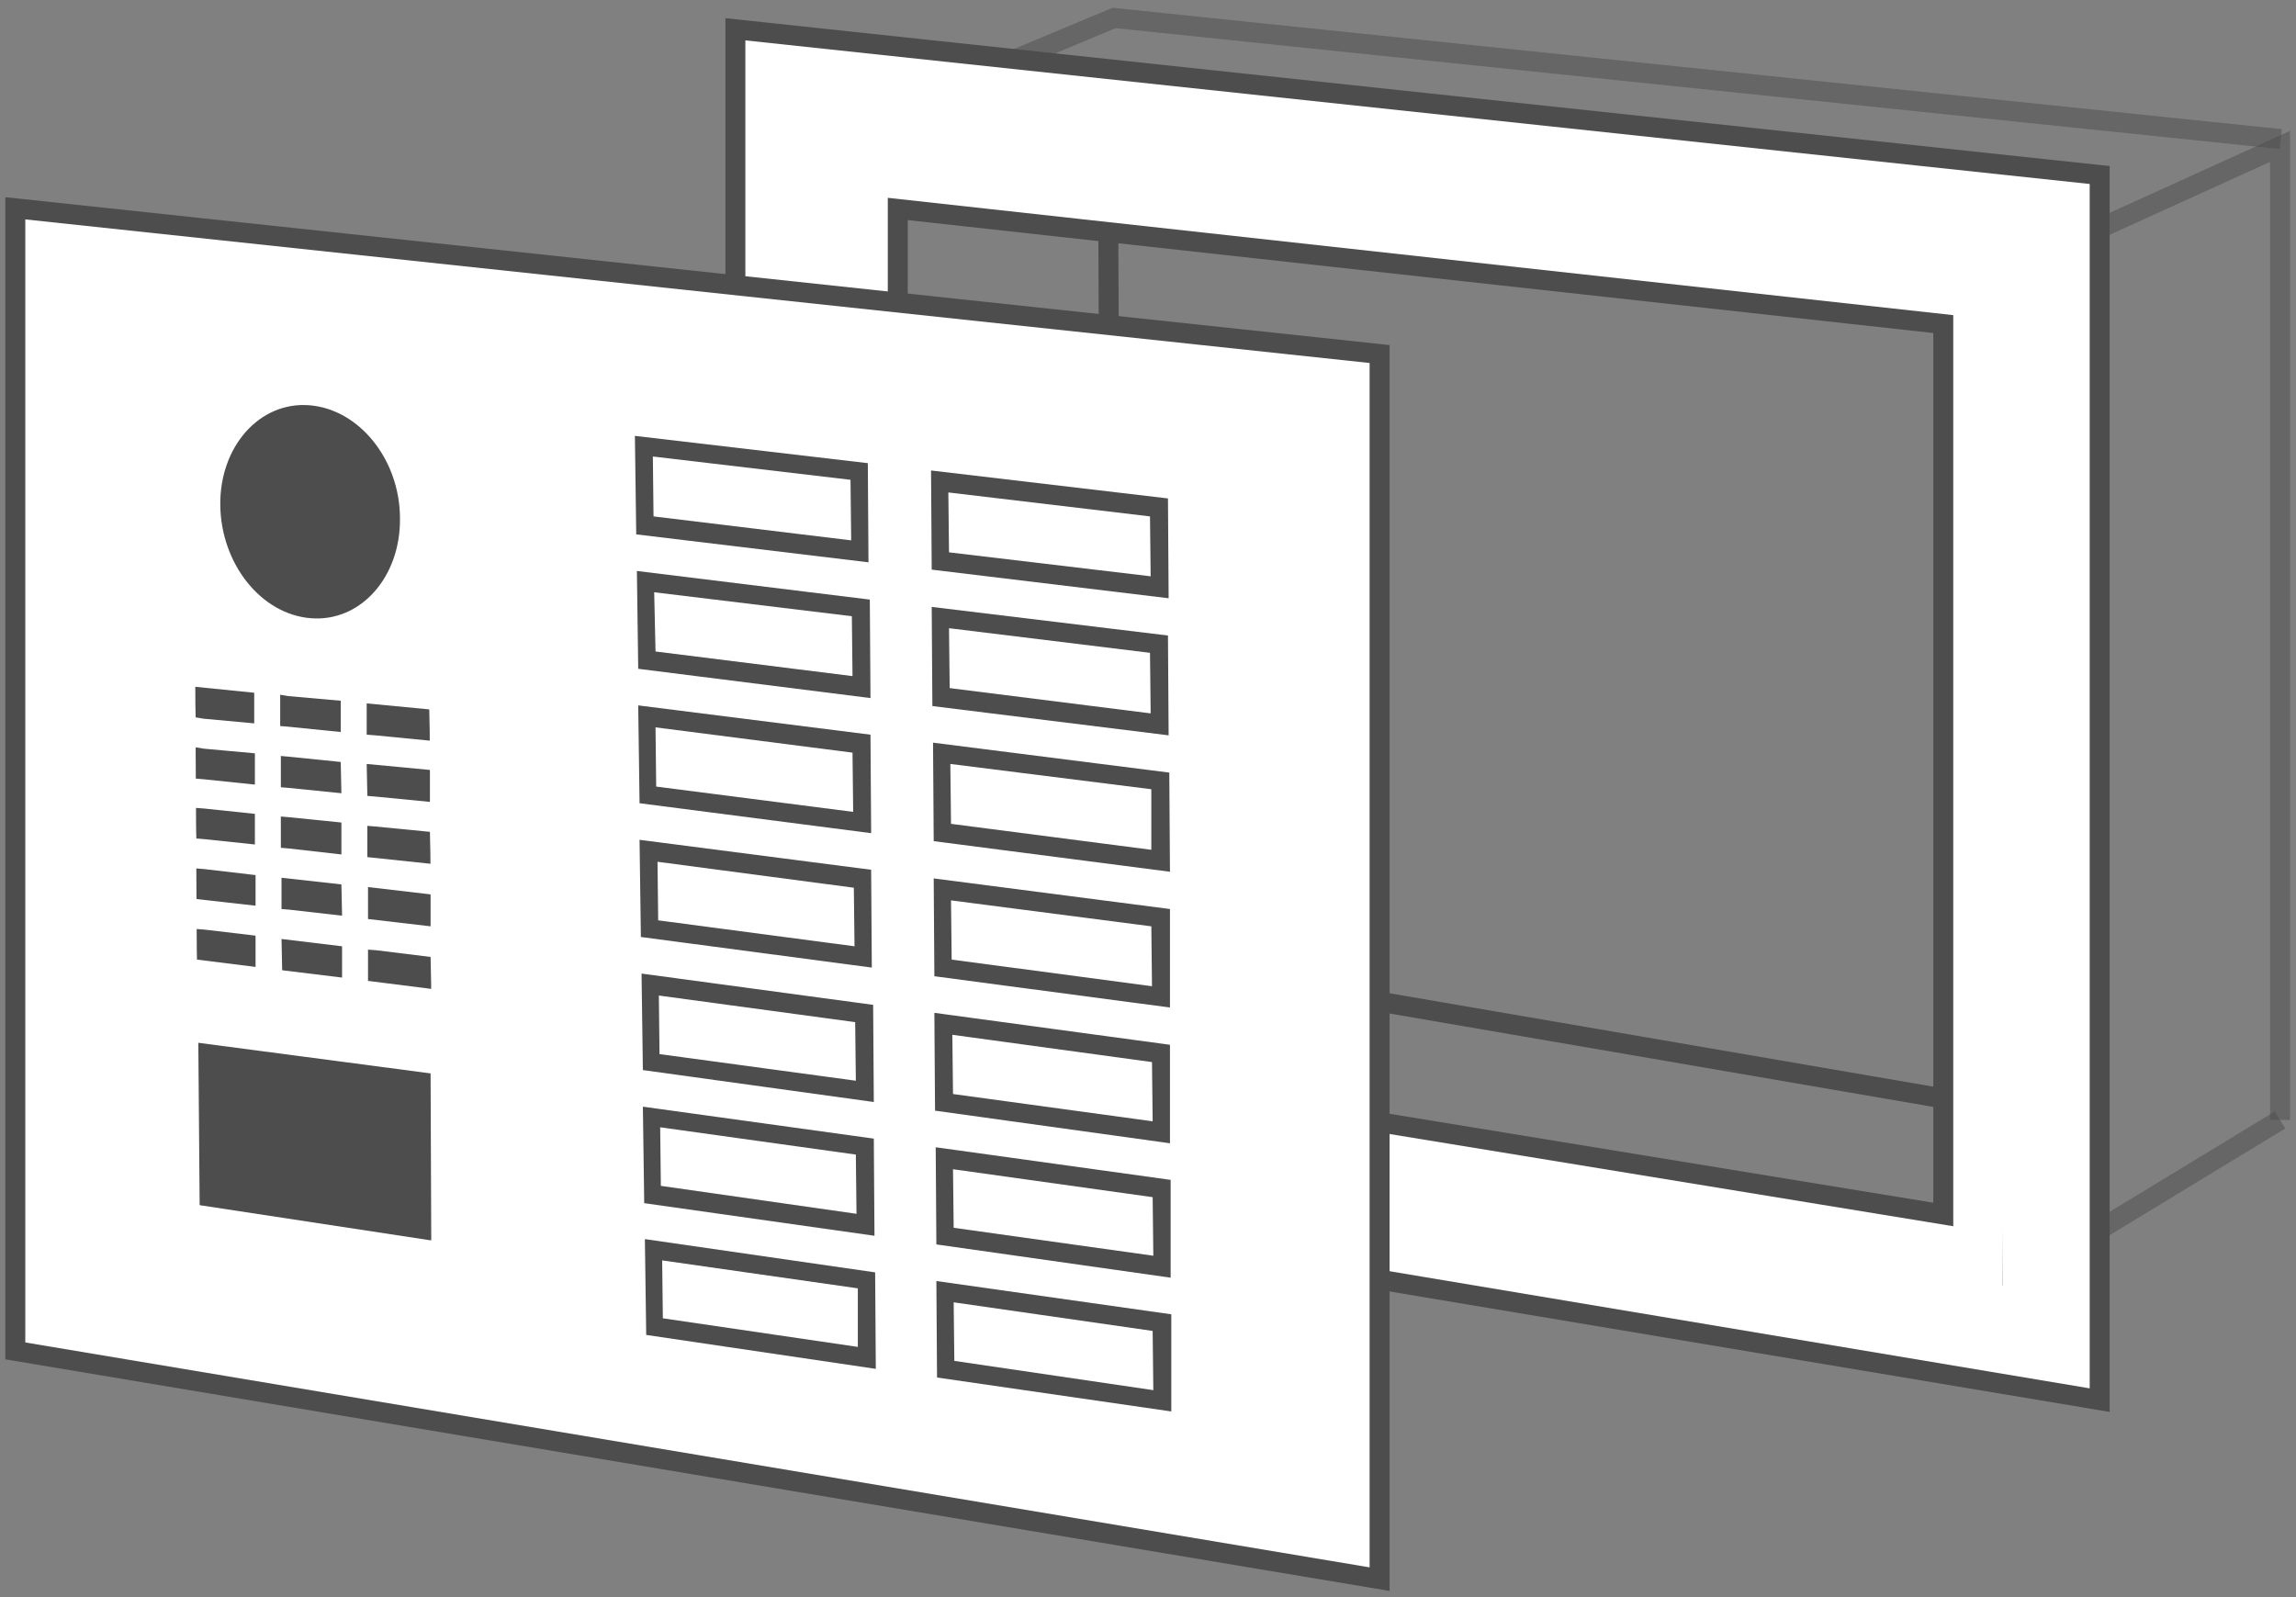
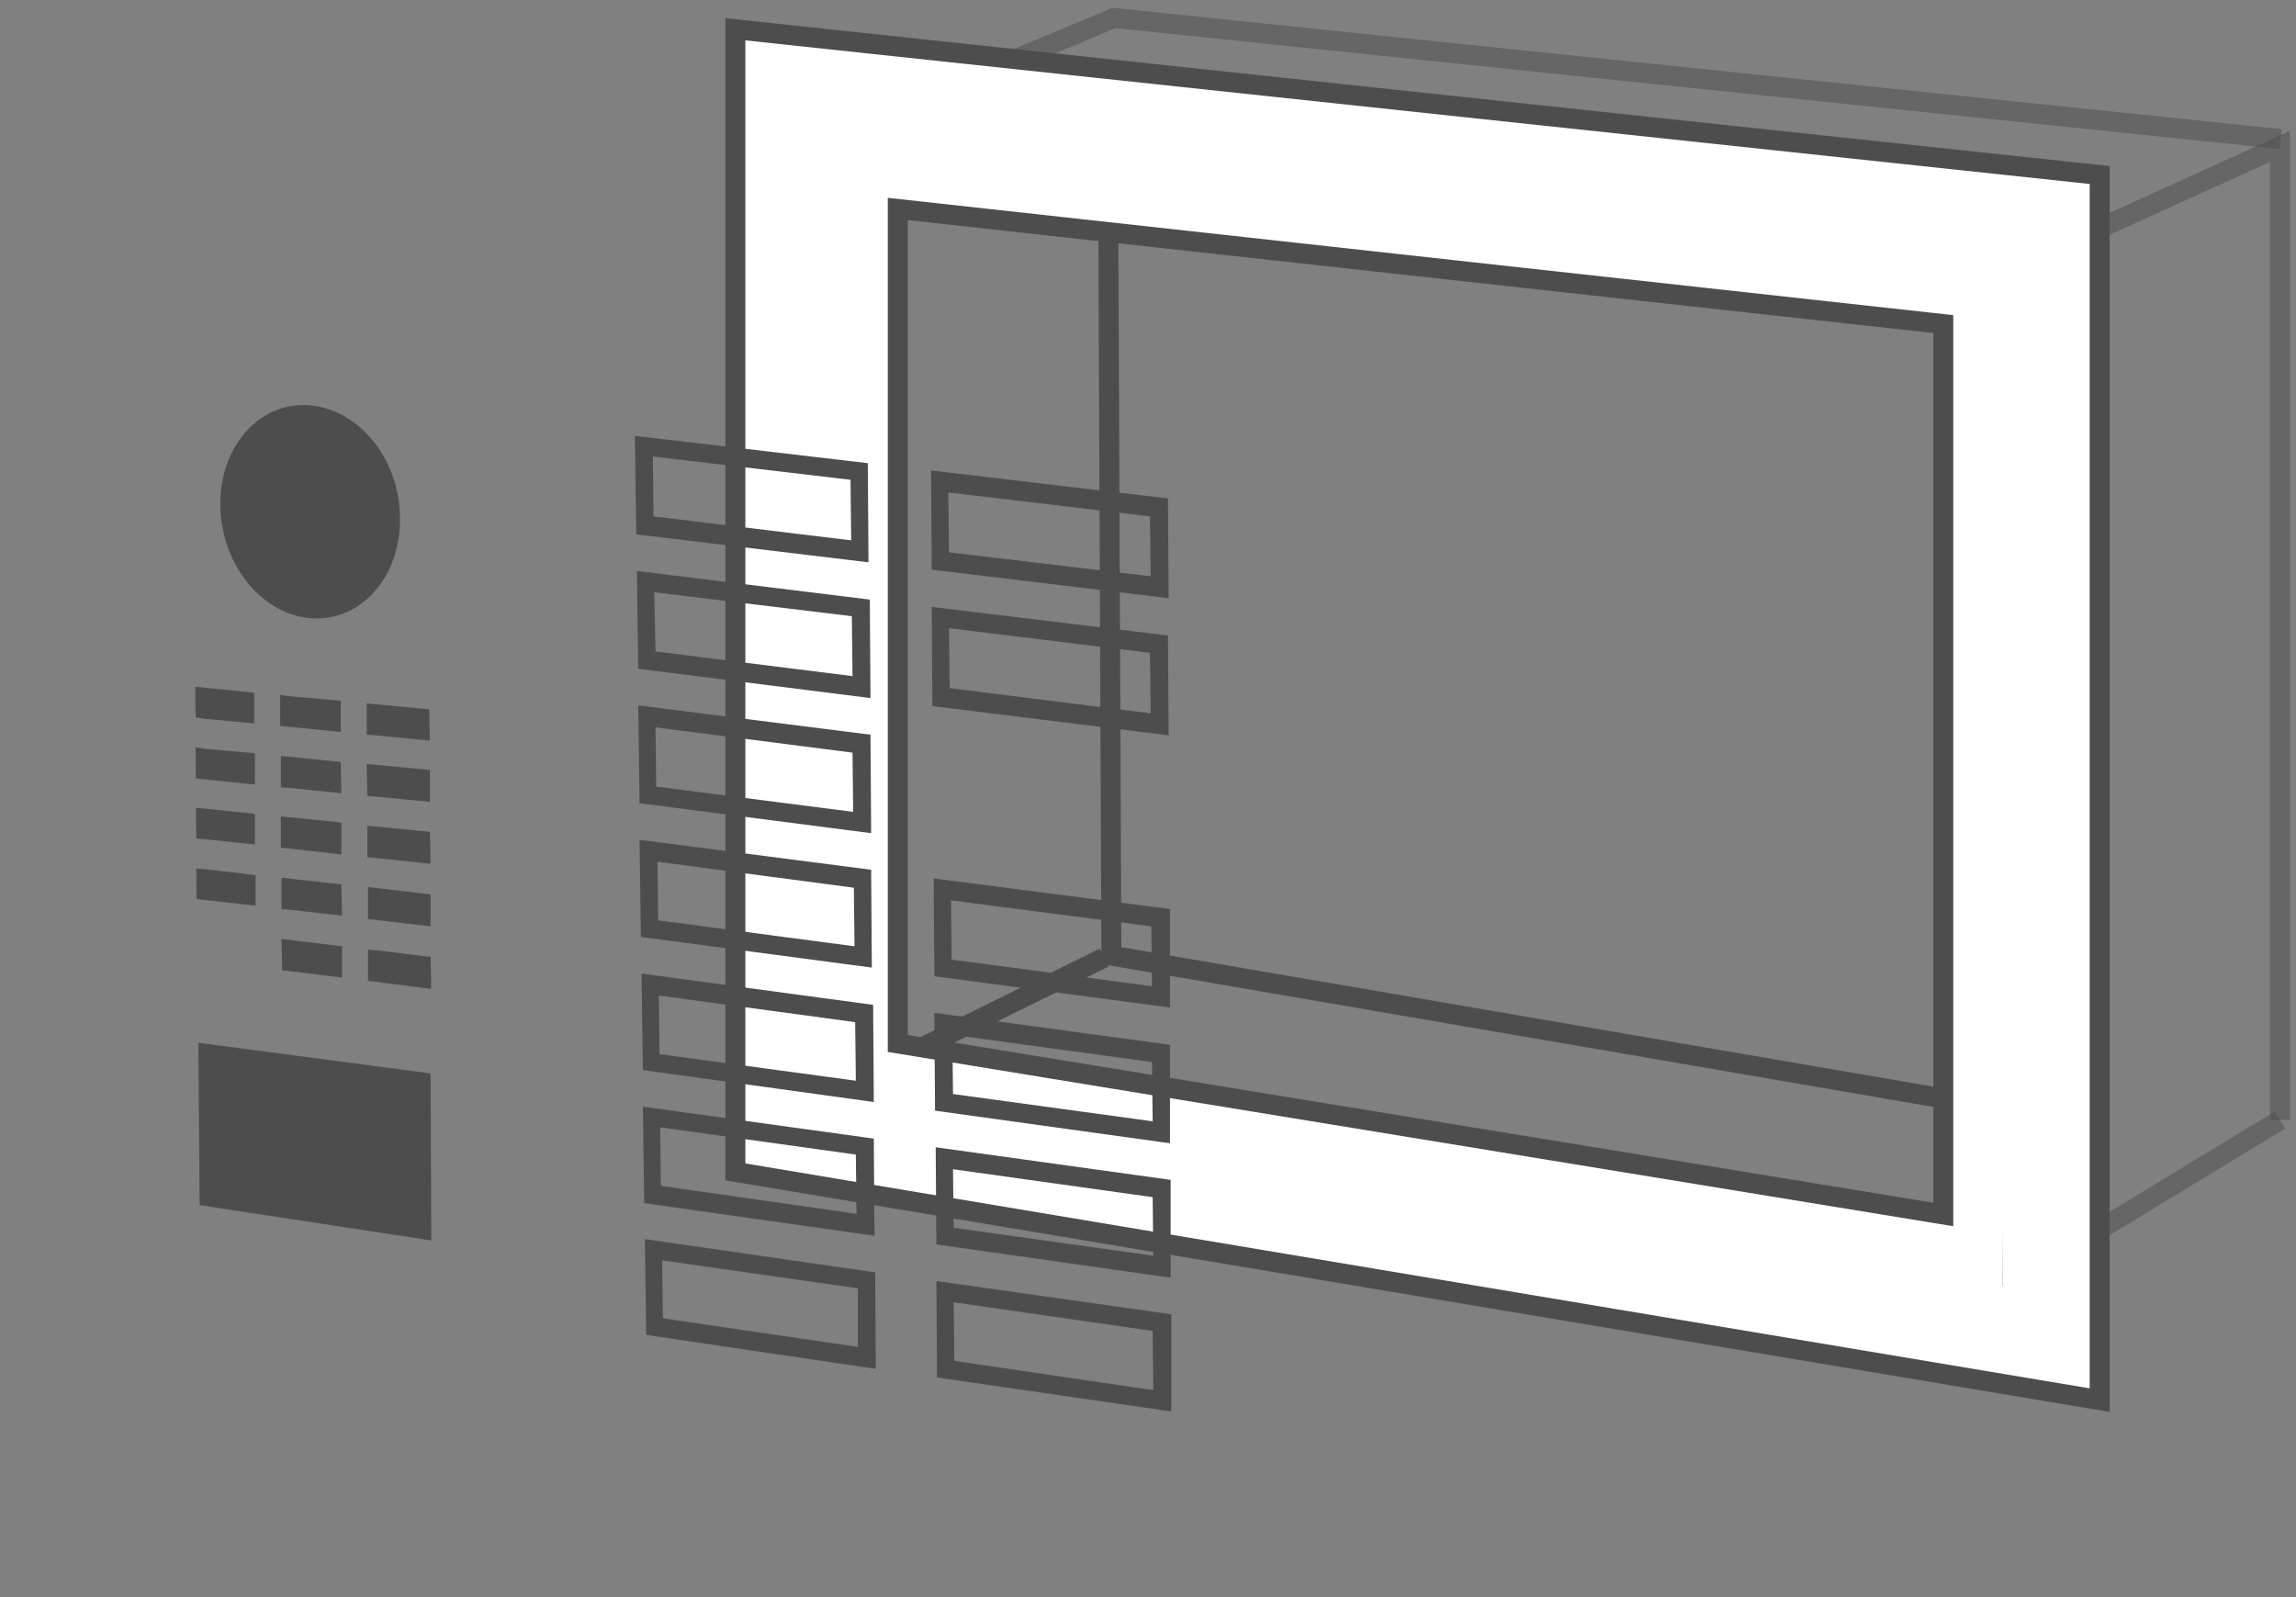
<svg xmlns="http://www.w3.org/2000/svg" xmlns:xlink="http://www.w3.org/1999/xlink" version="1.1" id="Ebene_1" x="0px" y="0px" viewBox="0 0 345 240" style="enable-background:new 0 0 345 240;" xml:space="preserve">
  <rect x="0" y="0" width="345" height="240" fill="#808080" stroke="none" />
  <style type="text/css">
	.st0{fill:none;stroke:#4D4D4D;stroke-width:3;stroke-opacity:0.5;}
	.st1{fill:none;stroke:#4D4D4D;stroke-width:0.69;}
	.st2{fill:none;stroke:#4D4D4D;stroke-width:3;}
	.st3{fill:#FFFFFF;}
	.st4{fill:none;stroke:#4D4D4D;stroke-width:0.96;}
	.st5{fill:#FFFFFF;stroke:#4D4D4D;stroke-width:3;}
	.st6{enable-background:new    ;}
	.st7{clip-path:url(#SVGID_2_);}
	.st8{clip-path:url(#SVGID_4_);fill:#4D4D4D;}
	.st9{fill:#4D4D4D;}
	.st10{clip-path:url(#SVGID_6_);}
	.st11{clip-path:url(#SVGID_8_);}
	.st12{clip-path:url(#SVGID_10_);fill:#4D4D4D;}
	.st13{clip-path:url(#SVGID_12_);}
	.st14{clip-path:url(#SVGID_14_);}
	.st15{clip-path:url(#SVGID_16_);fill:#4D4D4D;}
	.st16{clip-path:url(#SVGID_18_);}
	.st17{clip-path:url(#SVGID_20_);}
	.st18{clip-path:url(#SVGID_22_);}
	.st19{clip-path:url(#SVGID_24_);}
	.st20{clip-path:url(#SVGID_26_);}
</style>
  <g>
    <line class="st0" x1="342.6" y1="168.3" x2="300.8" y2="193.7" />
    <polygon class="st1" points="125.1,20.4 125.1,163.4 300.9,193.5 300.9,41  " />
    <polyline class="st0" points="300.8,41 342.6,22 342.6,168.3  " />
    <polyline class="st0" points="342.7,20.9 167.4,2.7 124.8,20.5  " />
    <polyline class="st2" points="166.5,25.6 167,143.6 300.9,166.6  " />
    <line class="st2" x1="165.9" y1="143.9" x2="127.2" y2="163" />
    <path class="st3" d="M292,182.5l-157.1-25.7V31.4L292,48.7V182.5z M300.9,193.5V41L125.1,20.4v143L300.9,193.5z" />
    <path class="st2" d="M292,182.5l-157.1-25.7V31.4L292,48.7V182.5z" />
    <path class="st3" d="M110.6,4.4v171.7l204.9,34.3V26.3L110.6,4.4z M299.9,45.7l1,147.5l-0.9,0h0.9v0l-173.8-30.1V25.2L299.9,45.7z" />
    <polygon class="st4" points="110.6,4.4 110.6,176.1 315.5,210.4 315.5,26.3  " />
    <g>
      <path class="st2" d="M315.5,210.4V26.3l-205-21.9v171.7L315.5,210.4z" />
    </g>
    <g>
      <g id="Ebene_2_6_">
        <g id="Ebene_1-2_5_">
          <g>
-             <path class="st5" d="M207.3,237.3V53.2L2.3,31.3V203L207.3,237.3z" />
-           </g>
+             </g>
        </g>
      </g>
      <g>
        <g>
          <g class="st6">
            <defs>
              <polygon id="SVGID_1_" class="st6" points="29.8,183.8 29.1,59.6 64.3,62.2 65,186.4       " />
            </defs>
            <clipPath id="SVGID_2_">
              <use xlink:href="#SVGID_1_" style="overflow:visible;" />
            </clipPath>
            <g class="st7">
              <g>
                <g>
                  <g>
                    <g>
                      <defs>
                        <polyline id="SVGID_3_" points="33.2,91.9 33,59.9 60.1,61.9 60.2,93.9 33.2,91.9            " />
                      </defs>
                      <clipPath id="SVGID_4_">
                        <use xlink:href="#SVGID_3_" style="overflow:visible;" />
                      </clipPath>
                      <path class="st8" d="M46.5,60.9c-7.5-0.6-13.5,6.2-13.4,15c0.1,8.8,6.1,16.4,13.6,17c7.5,0.6,13.5-6.2,13.4-15            C60.1,69.1,54,61.5,46.5,60.9" />
                    </g>
                    <polyline class="st9" points="42.3,141.1 42.4,145.8 42.3,141.1          " />
                    <polyline class="st9" points="42.3,141.1 42.4,145.8 51.4,146.9 51.4,142.2 42.3,141.1          " />
                    <polyline class="st9" points="42.3,131.9 42.3,136.6 43.5,136.7 42.3,136.6 42.3,131.9          " />
                    <path class="st9" d="M42.1,104.4l1.2,0.1l0,0L42.1,104.4 M42.1,104.4l0,4.7l1.2,0.1l0,0l-1.2-0.1L42.1,104.4" />
                    <polyline class="st9" points="42.1,104.4 42.1,109.1 43.3,109.2 51.2,110 51.2,105.3 43.3,104.6 42.1,104.4          " />
                    <path class="st9" d="M42.2,113.6l1.2,0.1l0,0L42.2,113.6 M42.2,113.6l0,4.7l1.2,0.1l0,0l-1.2-0.1L42.2,113.6" />
                    <polyline class="st9" points="42.2,113.6 42.2,118.3 43.4,118.4 51.3,119.2 51.2,114.5 43.3,113.7 42.2,113.6          " />
-                     <path class="st9" d="M42.2,122.7l1.2,0.1l0,0L42.2,122.7 M42.2,122.7l0,4.7l1.2,0.1l0,0l-1.2-0.1L42.2,122.7" />
                    <polyline class="st9" points="42.2,122.7 42.2,127.4 43.4,127.5 51.3,128.4 51.3,123.6 43.4,122.8 42.2,122.7          " />
                    <polyline class="st9" points="42.3,131.9 42.3,136.6 43.5,136.7 43.5,136.7 42.3,136.6 42.3,131.9          " />
                    <polyline class="st9" points="42.3,131.9 42.3,136.6 43.5,136.7 51.4,137.6 51.3,132.9 42.3,131.9          " />
                    <polyline class="st9" points="55.1,105.7 55.1,110.4 56.4,110.5 56.4,110.5 55.1,110.4 55.1,105.7          " />
                    <polyline class="st9" points="55.1,105.7 55.1,110.4 56.4,110.5 64.6,111.3 64.5,106.6 55.1,105.7          " />
                    <polyline class="st9" points="55.1,114.8 55.2,119.6 56.4,119.7 56.4,119.7 55.2,119.6 55.1,114.8          " />
                    <polyline class="st9" points="55.1,114.8 55.2,119.6 56.4,119.7 64.6,120.5 64.6,115.7 55.1,114.8          " />
                    <path class="st9" d="M55.2,124.1l1.2,0.1l0,0L55.2,124.1 M55.2,124.1l0,4.7L55.2,124.1" />
                    <polyline class="st9" points="55.2,124.1 55.2,128.8 64.7,129.8 64.6,125 56.4,124.2 55.2,124.1          " />
                    <polyline class="st9" points="55.3,133.3 55.3,138.1 55.3,133.3          " />
                    <polyline class="st9" points="55.3,133.3 55.3,138.1 64.7,139.2 64.7,134.4 55.3,133.3          " />
                    <path class="st9" d="M55.3,142.7l1.2,0.1l0,0L55.3,142.7 M55.3,142.7l0,4.7L55.3,142.7" />
                    <polyline class="st9" points="55.3,142.7 55.3,147.4 64.8,148.6 64.7,143.8 56.6,142.8 55.3,142.7          " />
                    <polyline class="st9" points="29.3,103.2 29.4,107.8 30.6,108 30.6,108 29.4,107.8 29.3,103.2          " />
                    <polyline class="st9" points="29.3,103.2 29.4,107.8 30.6,108 38.2,108.7 38.2,104.1 29.3,103.2          " />
                    <path class="st9" d="M29.4,112.3l1.2,0.1l0,0L29.4,112.3 M29.4,112.3l0,4.6l1.2,0.1l-1.2-0.1L29.4,112.3" />
                    <polyline class="st9" points="29.4,112.3 29.4,117 30.6,117.1 38.3,117.9 38.3,113.2 30.6,112.5 29.4,112.3          " />
                    <path class="st9" d="M29.4,121.4l1.2,0.1l0,0L29.4,121.4 M29.4,121.4l0,4.6l1.2,0.1l0,0l-1.2-0.1L29.4,121.4" />
                    <polyline class="st9" points="29.4,121.4 29.5,126 30.7,126.1 38.3,126.9 38.3,122.3 30.7,121.5 29.4,121.4          " />
                    <path class="st9" d="M29.5,130.5l1.2,0.1l0,0L29.5,130.5 M29.5,130.5l0,4.6L29.5,130.5" />
                    <polyline class="st9" points="29.5,130.5 29.5,135.1 38.4,136.1 38.4,131.5 30.7,130.6 29.5,130.5          " />
                    <path class="st9" d="M29.5,139.6l1.2,0.1l0,0L29.5,139.6 M29.5,139.6l0,4.6L29.5,139.6" />
-                     <polyline class="st9" points="29.5,139.6 29.6,144.2 38.4,145.3 38.4,140.6 30.8,139.7 29.5,139.6          " />
                    <polyline class="st9" points="29.8,156.7 30,181.1 64.8,186.4 64.7,161.3 29.8,156.7          " />
                  </g>
                </g>
              </g>
            </g>
          </g>
        </g>
      </g>
      <g>
        <g>
          <g class="st6">
            <defs>
              <polygon id="SVGID_5_" class="st6" points="97,201.4 94.3,65.3 175.5,74.1 177.1,212.3       " />
            </defs>
            <clipPath id="SVGID_6_">
              <use xlink:href="#SVGID_5_" style="overflow:visible;" />
            </clipPath>
            <g class="st10">
              <g>
                <g>
                  <g>
                    <path class="st9" d="M128.1,101.6l-29.6-3.7L98.3,89l29.7,3.6L128.1,101.6 M95.7,85.8l0.2,14.7l34.9,4.4l-0.1-14.8           L95.7,85.8" />
                    <path class="st9" d="M127.9,81.2l-29.7-3.6l-0.1-9l29.7,3.5L127.9,81.2 M95.4,65.5l0.2,14.8l34.9,4.2l-0.1-14.9L95.4,65.5" />
                    <path class="st9" d="M128.2,122l-29.6-3.8l-0.1-8.9l29.6,3.8L128.2,122 M95.9,106l0.2,14.7l34.8,4.5l-0.1-14.8L95.9,106" />
                    <path class="st9" d="M128.4,142.2l-29.5-3.9l-0.1-8.8l29.5,3.9L128.4,142.2 M96.1,126.2l0.2,14.6l34.7,4.6l-0.1-14.7           L96.1,126.2" />
                    <path class="st9" d="M128.6,162.4l-29.5-4l-0.1-8.8l29.5,4L128.6,162.4 M96.4,146.3l0.2,14.5l34.7,4.8l-0.1-14.6           L96.4,146.3" />
                    <path class="st9" d="M128.7,182.4l-29.4-4.2l-0.1-8.8l29.4,4.1L128.7,182.4 M96.6,166.3l0.2,14.5l34.6,4.9l-0.1-14.6           L96.6,166.3" />
                    <path class="st9" d="M128.9,202.4l-29.3-4.3l-0.1-8.7l29.4,4.2L128.9,202.4 M96.9,186.2l0.2,14.4l34.5,5.1l-0.1-14.5           L96.9,186.2" />
                    <path class="st9" d="M172.9,107.2l-30.2-3.8l-0.1-9l30.2,3.7L172.9,107.2 M140,91.2l0.1,14.9l35.5,4.4l-0.1-15L140,91.2" />
                    <path class="st9" d="M172.9,86.6L142.6,83l-0.1-9l30.3,3.6L172.9,86.6 M139.9,70.7l0.1,14.9l35.6,4.3l-0.1-15L139.9,70.7" />
-                     <path class="st9" d="M173,127.7l-30.1-3.9l-0.1-9l30.2,3.8L173,127.7 M140.2,111.6l0.1,14.8l35.5,4.6l-0.1-14.9           L140.2,111.6" />
                    <path class="st9" d="M173.1,148.2l-30.1-4l-0.1-8.9l30.1,3.9L173.1,148.2 M140.3,132l0.1,14.7l35.4,4.7l0-14.8L140.3,132" />
                    <path class="st9" d="M173.2,168.5l-30-4.1l-0.1-8.9l30,4.1L173.2,168.5 M140.4,152.2l0.1,14.7l35.3,4.9l0-14.8L140.4,152.2           " />
                    <path class="st9" d="M173.3,188.7l-30-4.2l-0.1-8.8l30,4.2L173.3,188.7 M140.6,172.4l0.1,14.6l35.2,5l0-14.7L140.6,172.4" />
-                     <path class="st9" d="M173.3,208.9l-29.9-4.4l-0.1-8.8l29.9,4.3L173.3,208.9 M140.7,192.5l0.1,14.5l35.2,5.1l0-14.6           L140.7,192.5" />
+                     <path class="st9" d="M173.3,208.9l-29.9-4.4l-0.1-8.8l29.9,4.3L173.3,208.9 M140.7,192.5l0.1,14.5l35.2,5.1l0-14.6           " />
                  </g>
                </g>
              </g>
            </g>
          </g>
        </g>
      </g>
    </g>
  </g>
</svg>